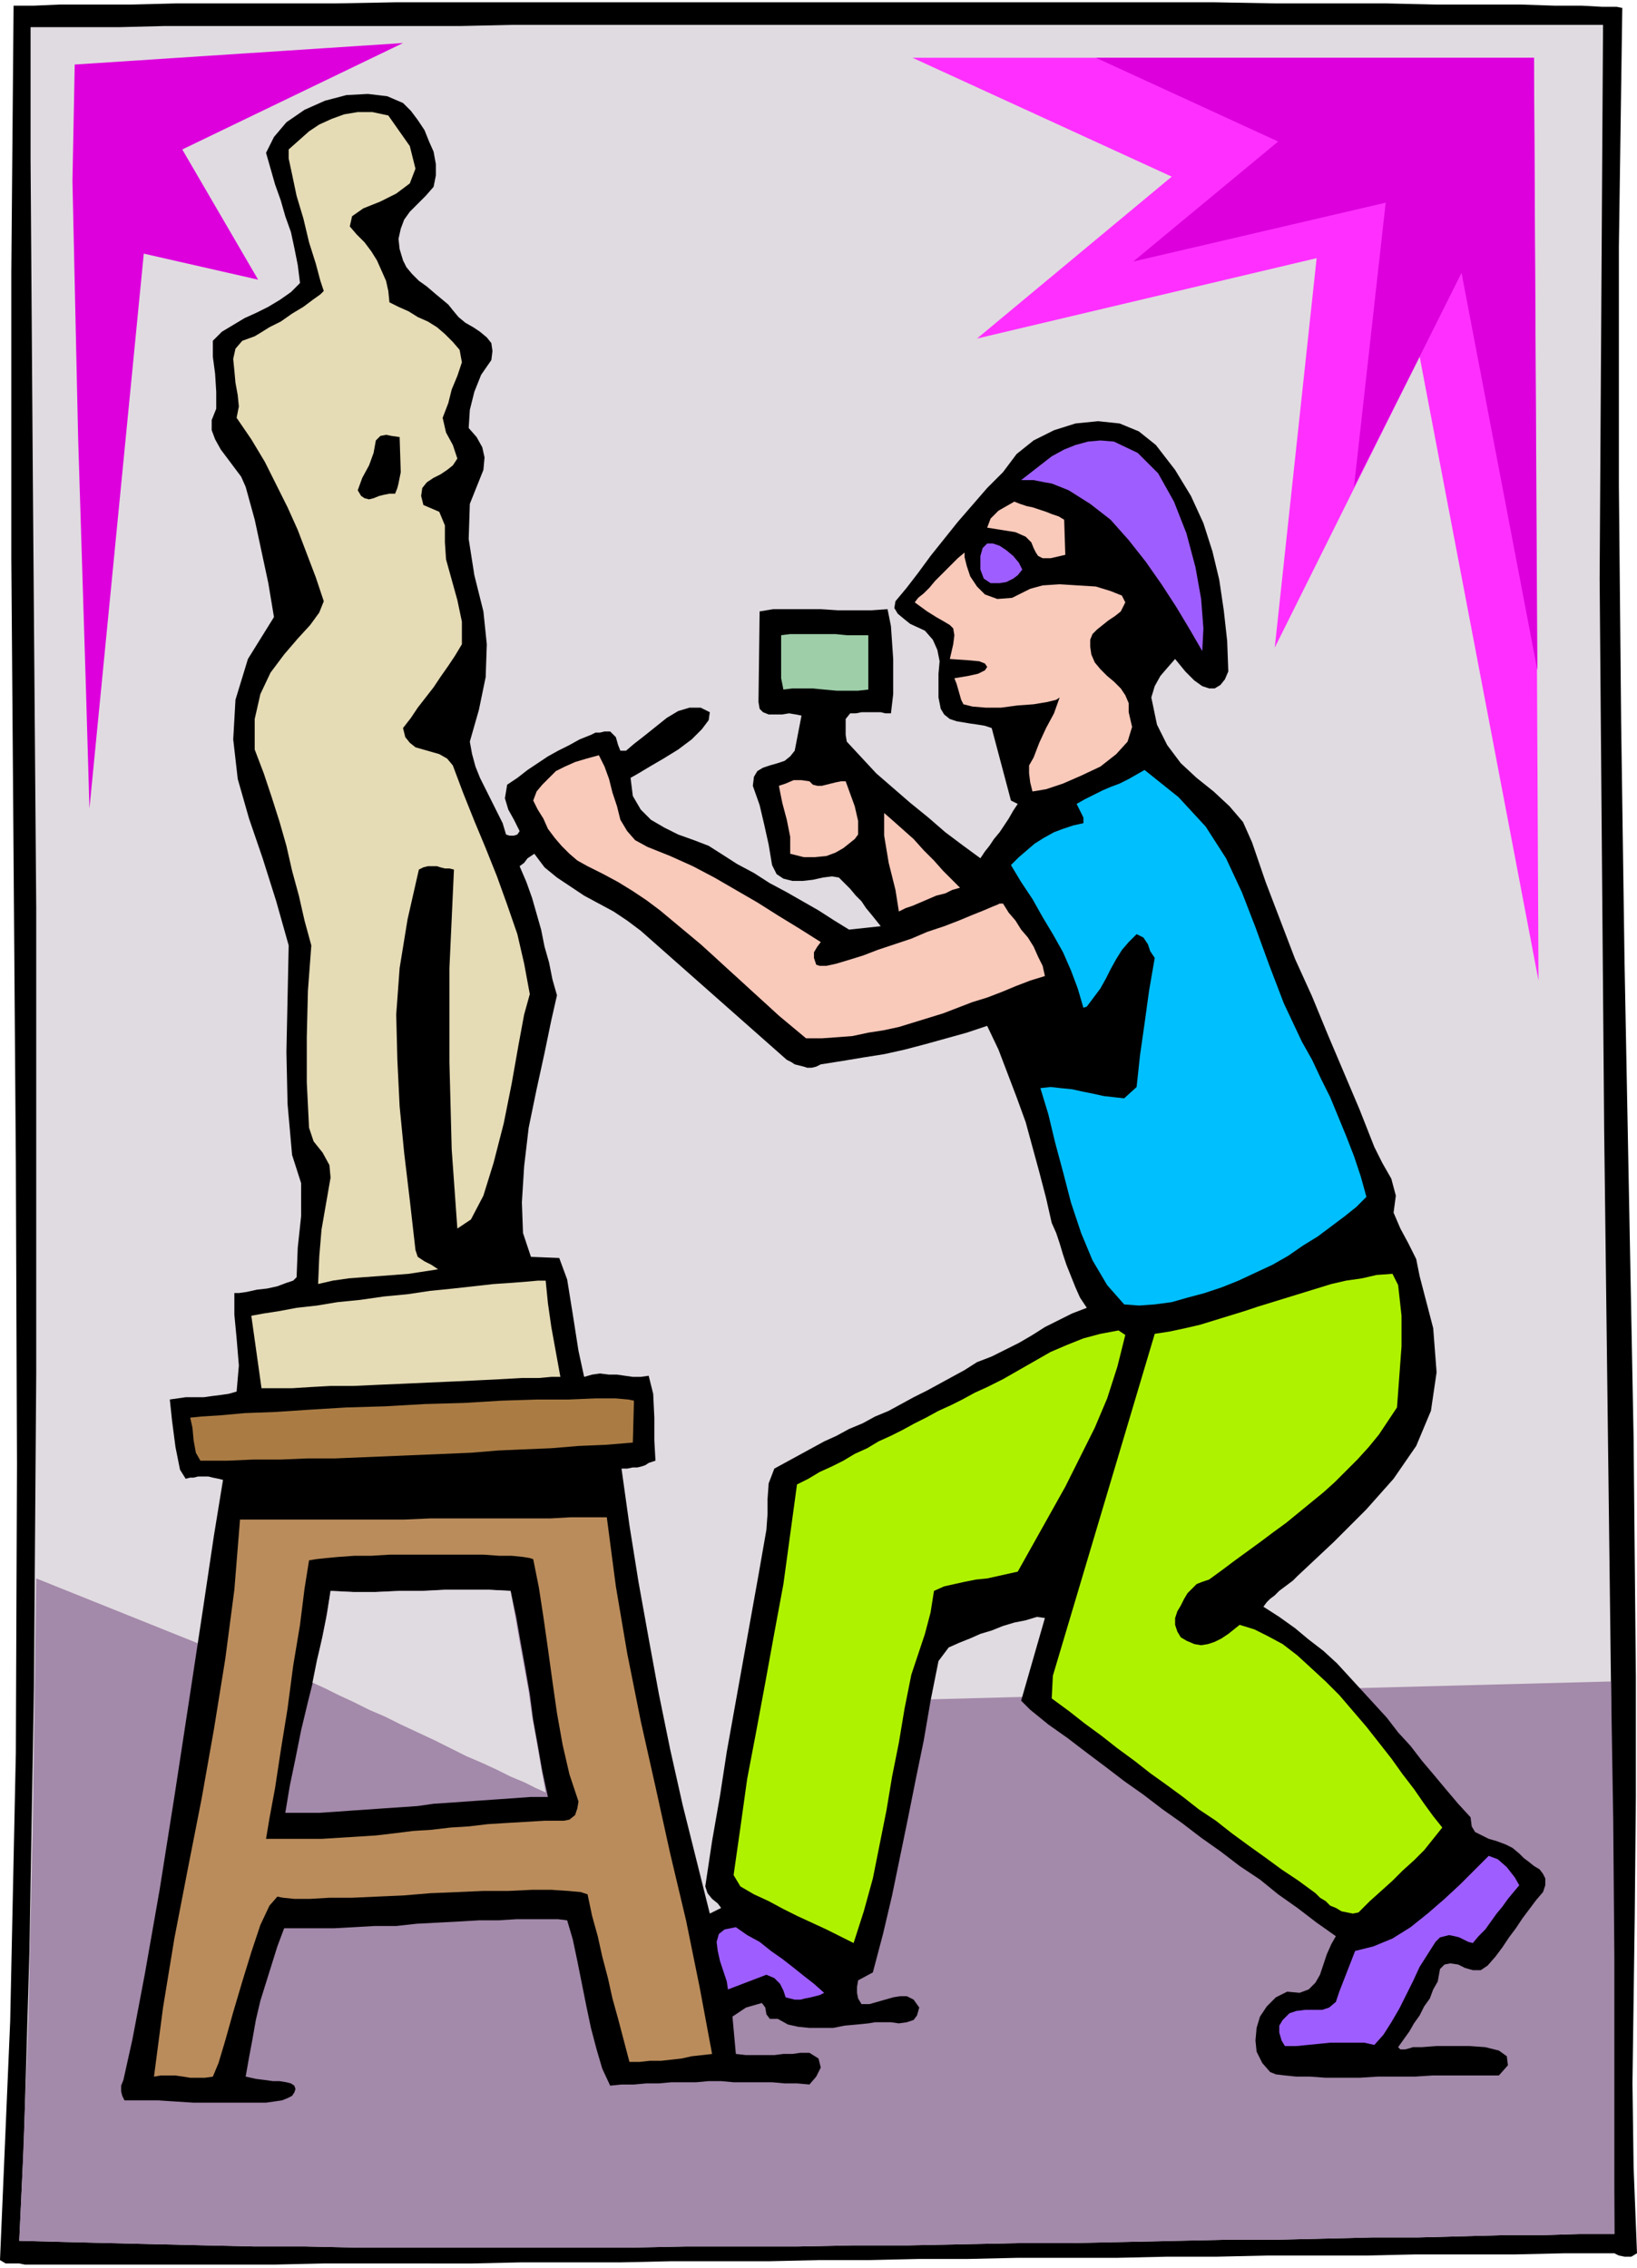
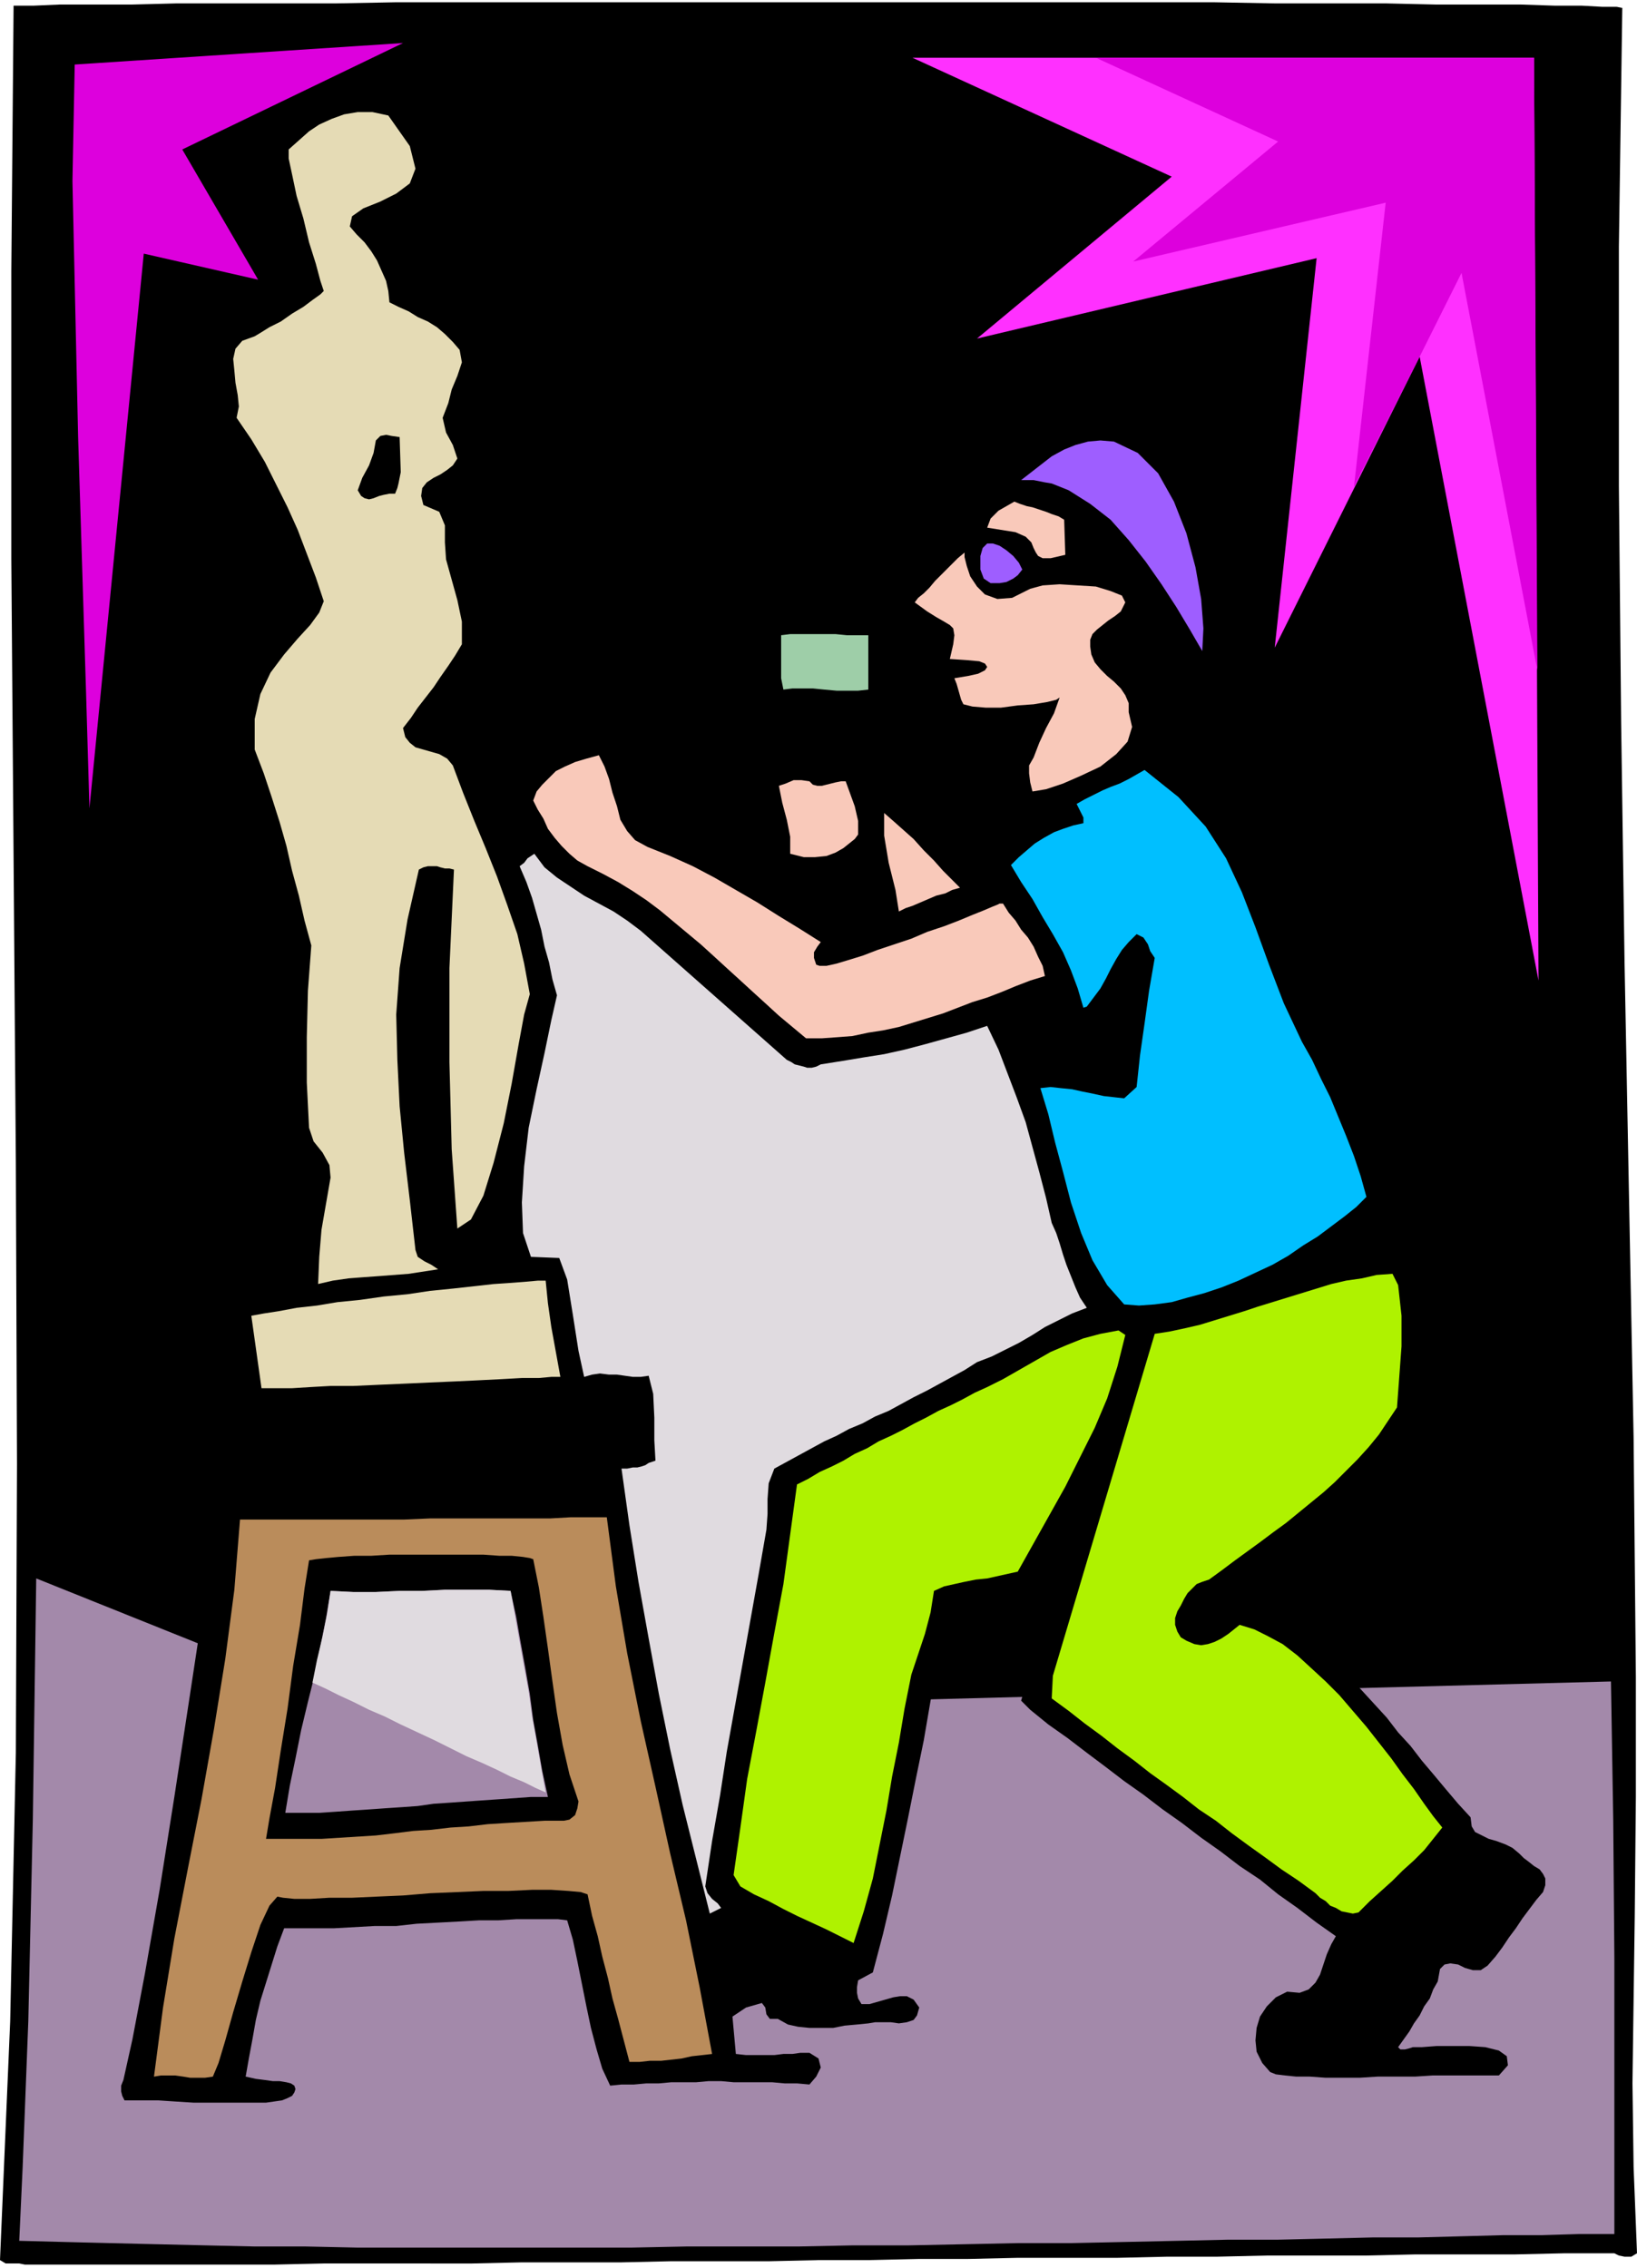
<svg xmlns="http://www.w3.org/2000/svg" fill-rule="evenodd" height="2.003in" preserveAspectRatio="none" stroke-linecap="round" viewBox="0 0 1446 2003" width="1.446in">
  <style>.pen1{stroke:none}.brush2{fill:#000}.brush3{fill:#e0dbe0}.brush4{fill:#a389aa}.brush5{fill:#e5dbb5}.brush6{fill:#9e5eff}.brush7{fill:#f9c9ba}.brush10{fill:#aff200}</style>
  <path class="pen1 brush2" d="m1433 7-3 211v211l2 210 3 211 2 105 2 105 2 105 2 105 1 106 1 105v106l-1 106-1 73-1 74 1 74 3 76-5 3h-6l-5-1-4-2h-44l-44 1h-88l-44 1h-87l-44 1h-44l-44 1h-88l-44 1h-43l-44 1h-44l-44 1h-87l-44 1h-88l-44 1H286l-44 1H22l-5-1H5l-5-3 9-211 5-237 1-255-1-266-2-269-2-265V240L12 5h18l23-1h64l39-1h141l53-1h722l54 1h98l44 1h75l30 1h24l18 1h13l5 1z" />
-   <path class="pen1 brush3" d="m1416 22-3 489 4 487 6 487 3 488h-31l-33 1h-34l-37 1-38 1h-40l-41 1-43 1h-44l-45 1-46 1-47 1h-47l-48 1-49 1h-49l-49 1h-99l-49 1H316l-46-1h-45l-44-1-43-1-42-1-40-1-39-1 4-85 5-171 4-235 2-275V802l-3-380-2-281V24h78l40-1h261l46-1h964z" />
  <path class="pen1 brush4" d="m32 1394 162 65 429 47 800-21 2 122 1 122v244h-31l-33 1h-34l-37 1-38 1h-40l-41 1-43 1h-44l-45 1-46 1-47 1h-47l-48 1-49 1h-49l-49 1h-99l-49 1H316l-46-1h-45l-44-1-43-1-42-1-40-1-39-1 3-65 5-129 4-178 3-213z" />
  <path class="pen1 brush2" d="m383 165-7 8-7 7-7 7-5 7-3 8-2 9 1 9 3 10 3 6 5 6 6 6 7 5 7 6 6 5 6 5 4 5 5 6 6 5 7 4 6 4 6 5 4 5 1 7-1 8-9 13-6 15-4 16-1 16 7 8 5 9 2 9-1 11-12 30-1 31 5 32 8 32 3 29-1 29-6 29-8 28 2 11 3 11 4 10 5 10 5 10 5 10 5 10 3 10 3 1h4l3-1 2-3-5-10-5-9-3-10 2-12 9-6 9-7 9-6 9-6 9-5 10-5 9-5 10-4 4-2h4l4-1h5l5 5 2 7 2 5h5l7-6 9-7 10-8 10-8 10-6 10-3h10l8 4-1 7-6 8-9 9-12 9-13 8-12 7-10 6-7 4 2 16 7 12 9 9 12 7 12 6 14 5 13 5 11 7 14 9 15 8 14 9 15 8 14 8 14 8 14 9 13 8 28-3-4-5-4-5-5-6-4-6-5-5-5-6-5-5-5-5-6-1-8 1-9 2-9 1h-9l-8-2-6-4-4-8-3-18-4-18-4-17-6-17 1-8 3-5 5-3 6-2 7-2 6-2 5-4 4-5 6-31-5-1-6-1-6 1h-12l-5-2-3-3-1-6 1-80 12-2h42l15 1h30l14-1 3 15 2 29v31l-2 17h-5l-4-1h-17l-5 1h-5l-4 5v14l1 6 13 14 13 14 15 13 15 13 16 13 15 13 16 12 15 11 4-6 4-5 4-6 5-6 4-6 4-6 4-7 4-6-6-3-17-64-6-2-6-1-7-1-6-1-6-1-6-2-5-4-3-5-2-10v-21l1-11-2-10-4-9-7-8-13-6-5-4-6-5-3-5 1-6 10-12 10-13 11-15 12-15 12-15 13-15 13-15 14-14 12-16 15-12 18-9 19-6 20-2 19 2 17 7 15 12 17 22 14 23 11 24 8 25 6 25 4 27 3 27 1 27-3 7-4 5-5 3h-5l-6-2-7-5-8-8-9-11-7 8-6 7-5 9-3 10 5 24 9 18 12 16 14 13 15 12 14 13 12 14 8 18 12 35 13 34 13 34 15 33 14 34 14 33 14 33 13 33 7 14 8 14 4 15-2 15 6 14 7 13 7 14 3 15 12 46 3 39-5 34-13 31-20 29-24 27-29 29-32 30-4 4-4 3-4 3-4 3-4 4-4 3-3 3-3 4 14 9 14 10 12 10 13 10 12 11 11 12 11 12 11 12 11 12 10 13 11 12 10 13 11 13 10 12 11 13 11 12 1 8 3 5 6 3 6 3 7 2 8 3 6 3 6 5 4 4 4 3 5 4 5 3 3 4 2 4v6l-2 6-6 7-6 8-6 8-6 9-6 8-6 9-6 8-7 8-6 4h-7l-7-2-6-3-7-1-5 1-4 4-2 11-4 7-3 8-5 7-4 8-5 7-4 7-5 7-5 7 2 2h4l4-1 3-1h8l13-1h29l14 1 12 3 7 5 1 8-8 9h-59l-15 1h-33l-16 1h-30l-14-1h-12l-10-1-8-1-5-2-7-8-5-10-1-10 1-11 3-10 6-9 8-8 10-5 11 1 8-3 6-6 4-7 3-9 3-9 4-9 4-7-17-12-17-13-17-12-16-13-18-12-17-13-17-12-17-13-17-12-17-13-17-12-17-13-16-12-17-13-17-12-16-13-8-8 21-73-7-1-10 3-10 2-10 3-10 4-10 3-9 4-10 4-9 4-9 12-7 35-6 35-7 34-7 35-7 34-7 34-8 34-9 34-13 7-1 6v5l1 5 3 5h7l7-2 7-2 7-2 6-1h6l6 3 5 7-2 7-3 4-6 2-7 1-7-1h-14l-6 1-10 1-11 1-10 2h-21l-10-1-9-2-9-5h-7l-3-4-1-6-3-4-7 2-7 2-6 4-6 4 3 33 9 1h25l8-1h8l7-1h8l8 5 2 8-4 8-6 7-11-1h-11l-11-1h-34l-11-1h-11l-11 1h-22l-11 1h-11l-11 1h-11l-10 1-7-15-5-17-5-19-4-19-4-20-4-20-4-19-5-17-8-1h-37l-16 1h-17l-17 1-19 1-19 1-18 2h-19l-18 1-18 1h-44l-6 16-5 16-5 16-5 16-4 17-3 17-3 16-3 17 9 2 8 1 7 1h6l6 1 4 1 3 2 1 3-1 3-2 3-4 2-5 2-7 1-7 1h-64l-16-1-15-1h-30l-2-4-1-4v-5l2-5 8-36 11-58 13-74 13-82 13-85 12-79 10-67 8-49-4-1-5-1-4-1h-9l-4 1h-3l-4 1-5-8-4-20-3-23-2-19 7-1 7-1h16l7-1 8-1 7-1 7-2 2-23-2-24-2-21v-19h4l7-1 9-2 9-1 9-2 8-3 6-2 3-3 1-26 3-28v-29l-8-25-4-45-1-46 1-47 1-47-11-39-12-38-12-35-10-35-4-35 2-35 11-36 23-37-5-30-6-28-6-28-8-29-4-9-6-8-6-8-6-8-5-9-3-8v-9l4-10v-15l-1-16-2-15v-14l8-8 10-6 10-6 11-5 10-5 10-6 10-7 8-8-2-16-3-15-3-14-5-14-4-14-5-14-4-14-4-14 7-14 11-13 16-11 18-8 19-5 19-1 17 2 14 6 7 7 6 8 6 9 4 10 4 9 2 11v10l-2 10z" />
  <path class="pen1 brush5" d="m309 200 6 7 7 7 6 8 5 8 4 9 4 9 2 9 1 10 8 4 9 4 8 5 9 4 8 5 7 6 7 7 6 7 2 11-4 12-5 12-3 12-5 13 3 13 6 11 4 12-4 6-5 4-6 4-6 3-6 4-4 5-1 7 2 8 14 6 5 12v15l1 15 5 18 5 18 4 19v20l-6 10-6 9-7 10-6 9-7 9-7 9-6 9-7 9 2 8 4 5 5 4 7 2 7 2 7 2 7 4 5 6 9 24 10 25 10 24 10 25 9 25 9 26 6 26 5 27-5 18-5 27-6 34-7 35-9 35-9 29-11 21-12 8-5-70-2-77v-83l4-87-4-1h-4l-4-1-3-1h-8l-4 1-4 2-10 44-7 43-3 41 1 40 2 41 4 41 5 42 5 44 2 6 6 4 6 3 6 4-13 2-13 2-13 1-13 1-14 1-13 1-14 2-13 3 1-24 2-24 4-23 4-23-1-11-6-11-8-10-4-12-2-40v-40l1-41 3-40-6-22-5-22-6-22-5-22-6-21-7-22-7-21-8-21v-27l5-22 9-19 12-16 12-14 11-12 8-11 4-10-7-21-8-21-8-21-9-20-10-20-10-20-12-20-13-19 2-10-1-10-2-11-1-11-1-10 2-9 6-7 11-4 5-3 8-5 10-5 10-7 10-6 8-6 7-5 3-3-3-9-4-15-6-19-5-21-6-20-4-19-3-14v-8l9-8 9-8 9-6 11-5 11-4 12-2h13l14 3 19 27 5 20-5 13-12 9-14 7-15 6-10 7-2 9z" />
  <path class="pen1 brush2" d="m354 417-1 5-1 5-1 4-2 5h-5l-5 1-4 1-5 2-4 1-4-1-3-2-3-5 4-11 6-11 4-11 2-11 4-4 5-1 5 1 7 1 1 31z" />
  <path class="pen1 brush6" d="m944 433-5-2-5-2-5-2-6-1-5-1-5-1h-11l9-7 9-7 9-7 11-6 10-4 11-3 11-1 12 1 21 10 18 18 14 25 11 28 8 30 5 28 2 26-1 20-11-19-12-20-13-20-14-20-15-19-16-18-18-14-19-12z" />
  <path class="pen1 brush7" d="m941 490-13 3h-7l-4-2-2-3-2-4-2-5-5-5-9-4-25-4 3-8 7-7 7-4 7-4 5 2 6 2 5 1 6 2 6 2 5 2 6 2 5 3 1 31z" />
-   <path class="pen1 brush6" d="m866 491 2-7 4-4h5l6 2 6 4 6 5 5 6 3 6-4 5-4 3-6 3-6 1h-8l-6-4-3-8v-12z" />
+   <path class="pen1 brush6" d="m866 491 2-7 4-4h5l6 2 6 4 6 5 5 6 3 6-4 5-4 3-6 3-6 1h-8l-6-4-3-8v-12" />
  <path class="pen1 brush7" d="m910 520 11-3 15-1 16 1 16 1 13 4 10 4 3 6-4 8-5 4-6 4-5 4-5 4-4 4-2 5v6l1 7 3 7 5 6 6 6 6 5 6 6 4 6 3 7v8l3 13-4 13-10 11-14 11-17 8-16 7-15 5-12 2-2-8-1-8v-7l4-7 5-13 6-13 7-13 5-14-3 2-8 2-12 2-14 1-15 2h-13l-12-1-8-2-2-4-2-7-2-7-2-5 12-2 9-2 6-3 2-3-2-3-5-2-11-1-15-1 3-13 1-8-1-6-3-3-5-3-7-4-8-5-11-8 3-4 5-4 5-5 5-6 7-7 7-7 6-6 6-5v4l2 8 3 9 6 9 7 7 11 4 13-1 16-8z" />
  <path class="pen1" style="fill:#9ecea8" d="M767 561v48l-9 1h-19l-11-1-10-1h-18l-8 1-2-10v-38l8-1h40l10 1h19z" />
  <path class="pen1 brush7" d="m725 832-3 4-3 5v5l2 6 3 1h6l9-2 10-3 13-4 13-5 15-5 15-5 14-6 15-5 13-5 12-5 10-4 7-3 5-2 2-1h3l5 8 6 7 5 8 6 7 5 8 4 9 4 8 2 9-13 4-13 5-12 5-13 5-13 4-13 5-13 5-13 4-13 4-13 4-14 3-13 2-14 3-13 1-14 1h-14l-12-10-12-10-12-11-11-10-12-11-11-10-12-11-11-10-12-10-12-10-12-10-12-9-12-8-13-8-13-7-14-7-9-5-7-6-7-7-6-7-6-8-4-9-5-8-4-8 3-8 5-6 6-6 6-6 8-4 9-4 10-3 11-3 5 10 4 11 3 12 4 12 3 12 6 10 7 8 11 6 20 8 20 9 19 10 19 11 19 11 19 12 18 11 19 12z" />
  <path class="pen1" style="fill:#00bfff" d="m993 970 11-10 3-28 4-28 4-29 5-29-4-6-2-6-4-6-6-3-7 7-6 7-5 8-5 9-4 8-5 9-6 8-6 8-3 1-5-17-6-16-7-16-9-16-9-15-9-16-10-15-9-15 7-7 7-6 7-6 8-5 9-5 8-3 9-3 9-2v-5l-2-4-2-4-2-4 7-4 8-4 8-4 7-3 8-3 8-4 7-4 7-4 30 24 24 26 18 28 14 30 12 31 12 33 13 34 16 34 9 16 8 17 8 16 7 17 7 17 7 18 6 18 5 18-9 9-10 8-12 9-12 9-13 8-13 9-14 8-15 7-15 7-15 6-15 5-15 4-14 4-15 2-14 1-13-1-15-17-13-22-10-24-9-27-7-27-7-26-6-25-7-23 9-1 9 1 10 1 9 2 10 2 9 2 9 1 9 1z" />
  <path class="pen1 brush7" d="m747 690 4 11 4 11 3 13v12l-3 4-5 4-5 4-7 4-8 3-10 1h-10l-12-3v-15l-3-15-4-15-3-15 6-2 7-3h7l7 1 3 3 4 1h4l4-1 4-1 4-1 5-1h4zm47 115-3-19-6-24-4-24v-20l8 7 9 8 9 8 9 10 9 9 8 9 8 8 7 7-7 2-6 3-8 2-7 3-7 3-7 3-6 2-6 3z" />
  <path class="pen1 brush3" d="m695 936 4 2 3 2 4 1 4 1 3 1h4l4-1 4-2 19-3 18-3 19-3 18-4 19-5 18-5 18-5 18-6 10 21 8 21 8 21 8 22 6 22 6 22 6 23 5 22 4 9 3 9 3 10 3 9 4 10 4 10 4 9 6 9-13 5-12 6-12 6-11 7-12 7-12 6-12 6-13 5-11 7-11 6-11 6-11 6-12 6-11 6-11 6-12 5-11 6-12 5-11 6-11 5-11 6-11 6-11 6-11 6-5 13-1 14v13l-1 14-7 40-7 39-7 39-7 39-7 39-6 39-7 40-6 40 2 6 4 5 5 4 3 4-10 5-12-48-12-48-11-49-10-49-9-49-9-50-8-50-7-50h5l5-1h4l4-1 3-1 3-2 3-1 3-1-1-18v-20l-1-21-4-16-7 1h-7l-7-1-7-1h-7l-8-1-7 1-7 2-5-23-5-32-5-31-7-19-25-1-7-21-1-27 2-32 4-34 7-34 7-32 6-29 5-22-4-14-3-15-4-14-3-15-4-14-4-14-5-14-6-14 4-3 3-4 3-2 3-2 9 12 11 9 12 8 12 8 13 7 13 7 12 8 12 9 129 114z" />
  <path class="pen1 brush10" d="m1235 1135 3 27v27l-2 27-2 27-8 12-8 12-9 11-10 11-10 10-10 10-10 9-11 9-11 9-11 9-11 8-12 9-11 8-11 8-12 9-11 8-6 2-5 2-4 4-4 4-3 5-3 6-3 5-2 6v6l2 6 3 5 5 3 7 3 6 1 6-1 6-2 6-3 6-4 5-4 5-4 13 4 12 6 13 7 13 10 12 11 13 12 12 12 12 14 12 14 11 14 11 14 10 14 10 13 9 13 8 11 8 10-8 10-8 10-9 9-10 9-9 9-10 9-10 9-10 10-5 1-5-1-5-1-5-3-5-2-4-4-5-3-4-4-15-11-15-10-15-11-14-10-15-11-14-11-15-10-14-11-15-11-14-10-14-11-15-11-14-11-15-11-14-11-15-11 1-20 90-302 13-2 14-3 13-3 13-4 13-4 13-4 12-4 13-4 13-4 13-4 13-4 13-4 13-3 14-2 13-3 14-1 5 10z" />
  <path class="pen1 brush5" d="m482 1131 2 20 3 21 4 22 4 22h-8l-11 1h-15l-18 1-20 1-21 1-23 1-22 1-23 1-22 1h-20l-18 1-16 1h-27l-9-64 11-2 13-2 16-3 18-2 18-3 20-2 21-3 21-2 20-3 20-2 18-2 18-2 15-1 13-1 11-1h7z" />
  <path class="pen1 brush10" d="m994 1179-7 28-9 28-11 26-13 26-13 26-14 25-14 25-14 25-9 2-9 2-9 2-10 1-10 2-9 2-9 2-9 4-3 19-5 19-6 18-6 18-6 30-5 30-6 30-5 30-6 30-6 30-8 29-9 28-12-6-12-6-13-6-13-6-12-6-13-7-13-6-12-7-6-10 6-42 6-43 8-42 8-43 8-44 8-43 6-44 6-44 10-5 10-6 11-5 10-5 10-6 11-5 10-6 11-5 10-5 11-6 10-5 11-6 11-5 10-5 11-6 11-5 14-7 14-8 14-8 14-8 14-6 15-6 15-4 16-3 6 4z" />
-   <path class="pen1" style="fill:#aa7c44" d="m560 1237-1 37-24 2-24 1-24 2-24 1-23 1-24 2-24 1-24 1-24 1-24 1-24 1h-24l-24 1h-24l-23 1h-24l-4-7-2-11-1-11-2-9 10-1 16-1 22-2 27-1 30-2 33-2 34-1 35-2 35-1 33-2 31-1h28l24-1h18l11 1 5 1z" />
  <path class="pen1" style="fill:#ba8c5b" d="m536 1340 8 61 10 59 12 60 13 58 13 59 14 59 12 59 11 59-9 1-9 1-9 2-9 1-9 1h-10l-9 1h-9l-5-19-5-19-5-18-4-18-5-19-4-18-5-18-4-19-6-2-11-1-15-1h-17l-21 1h-22l-23 1-24 1-24 2-23 1-22 1h-20l-17 1h-14l-10-1-5-1-7 8-8 17-8 24-8 26-8 27-7 25-6 20-5 12-7 1h-13l-6-1-7-1h-13l-6 1 8-61 10-61 12-62 12-61 11-62 10-62 8-61 5-62h145l23-1h106l18-1h32z" />
  <path class="pen1 brush2" d="m471 1377 5 25 4 26 4 28 4 29 4 28 5 28 6 26 8 24-1 6-2 6-5 4-5 1h-17l-17 1-17 1-16 1-17 2-16 1-17 2-16 1-16 2-17 2-16 1-16 1-16 1h-49l3-18 5-27 5-33 6-37 5-38 6-36 4-32 4-25 6-1 9-1 11-1 14-1h15l16-1h83l14 1h11l10 1 6 1 3 1z" />
  <path class="pen1 brush4" d="m451 1405 5 23 4 23 4 22 4 23 3 23 4 22 4 23 5 23h-15l-14 1-14 1-15 1-14 1-14 1-15 1-14 2-14 1-15 1-14 1-15 1-14 1-15 1h-30l4-24 5-24 5-25 6-25 6-24 5-25 5-25 4-24 20 1h20l21-1h20l20-1h39l19 1z" />
  <path class="pen1 brush3" d="m482 1583-9-4-10-5-12-5-12-6-13-6-14-6-14-7-14-7-15-7-15-7-14-7-14-6-14-7-13-6-12-6-11-5 4-20 5-21 4-20 3-20 20 1h20l21-1h20l20-1h39l19 1 4 22 4 23 4 22 4 22 3 22 4 22 4 23 4 22z" />
-   <path class="pen1 brush6" d="m1342 1665-5 6-5 6-5 7-5 6-5 7-5 7-6 6-5 6-4-1-4-2-4-2-4-1-5-1-4 1-4 1-4 4-7 11-7 11-6 13-6 12-6 12-7 12-7 11-8 9-9-2h-30l-10 1-10 1-10 1h-10l-3-5-2-7v-6l3-5 6-6 6-2 8-1h15l6-2 6-5 3-9 14-36 16-4 17-7 16-10 15-12 15-13 14-13 13-13 12-12 8 3 8 7 7 9 4 7zm-614 95-4 2-4 1-4 1-5 1-4 1h-5l-4-1-4-1-2-6-3-6-5-5-7-3-34 13-1-7-3-9-3-9-2-9-1-8 2-7 5-4 10-2 10 7 11 6 10 8 10 7 9 7 10 8 9 7 9 8z" />
  <path class="pen1" style="fill:#ff30ff" d="M806 51h549l4 815-105-551-128 257 37-344-300 71 172-143L806 51z" />
  <path class="pen1" d="m1358 592-67-351-37 74-58 115 28-251-223 52 128-106-161-74h387l3 541zM66 57l290-19-195 94 67 115-101-23-48 490-3-103-7-225-5-226 2-103z" style="fill:#d0d" />
</svg>